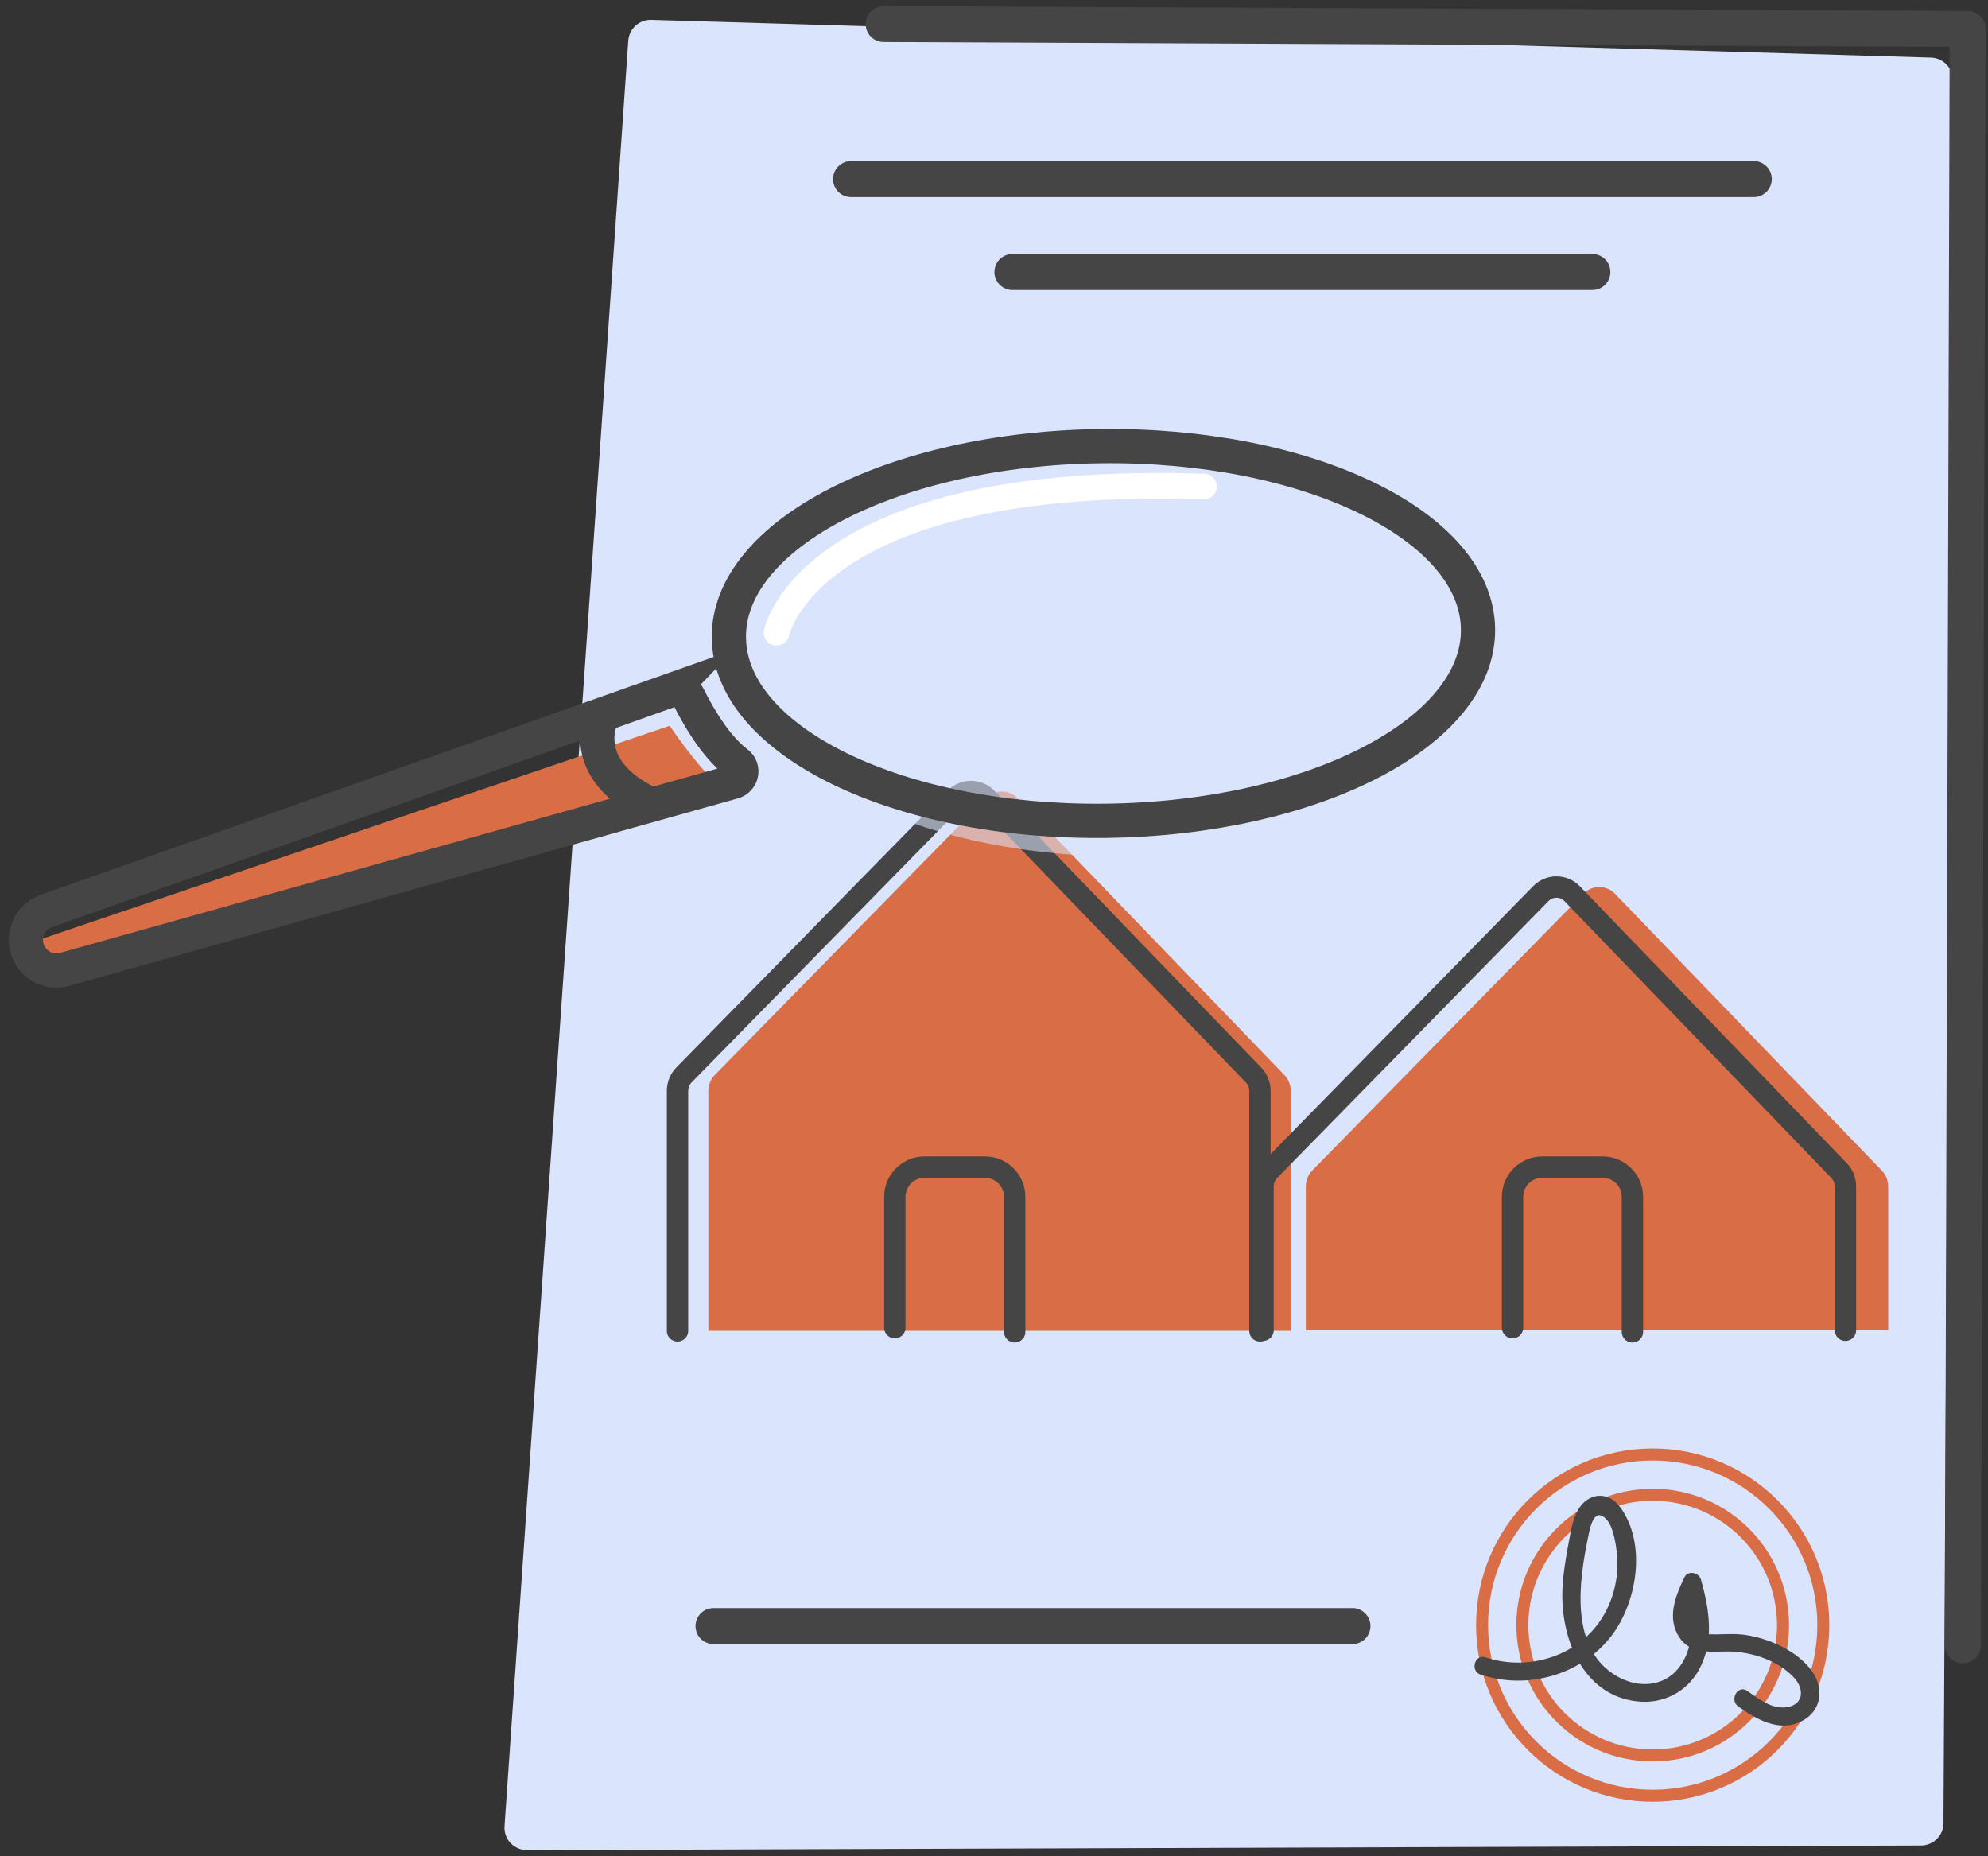
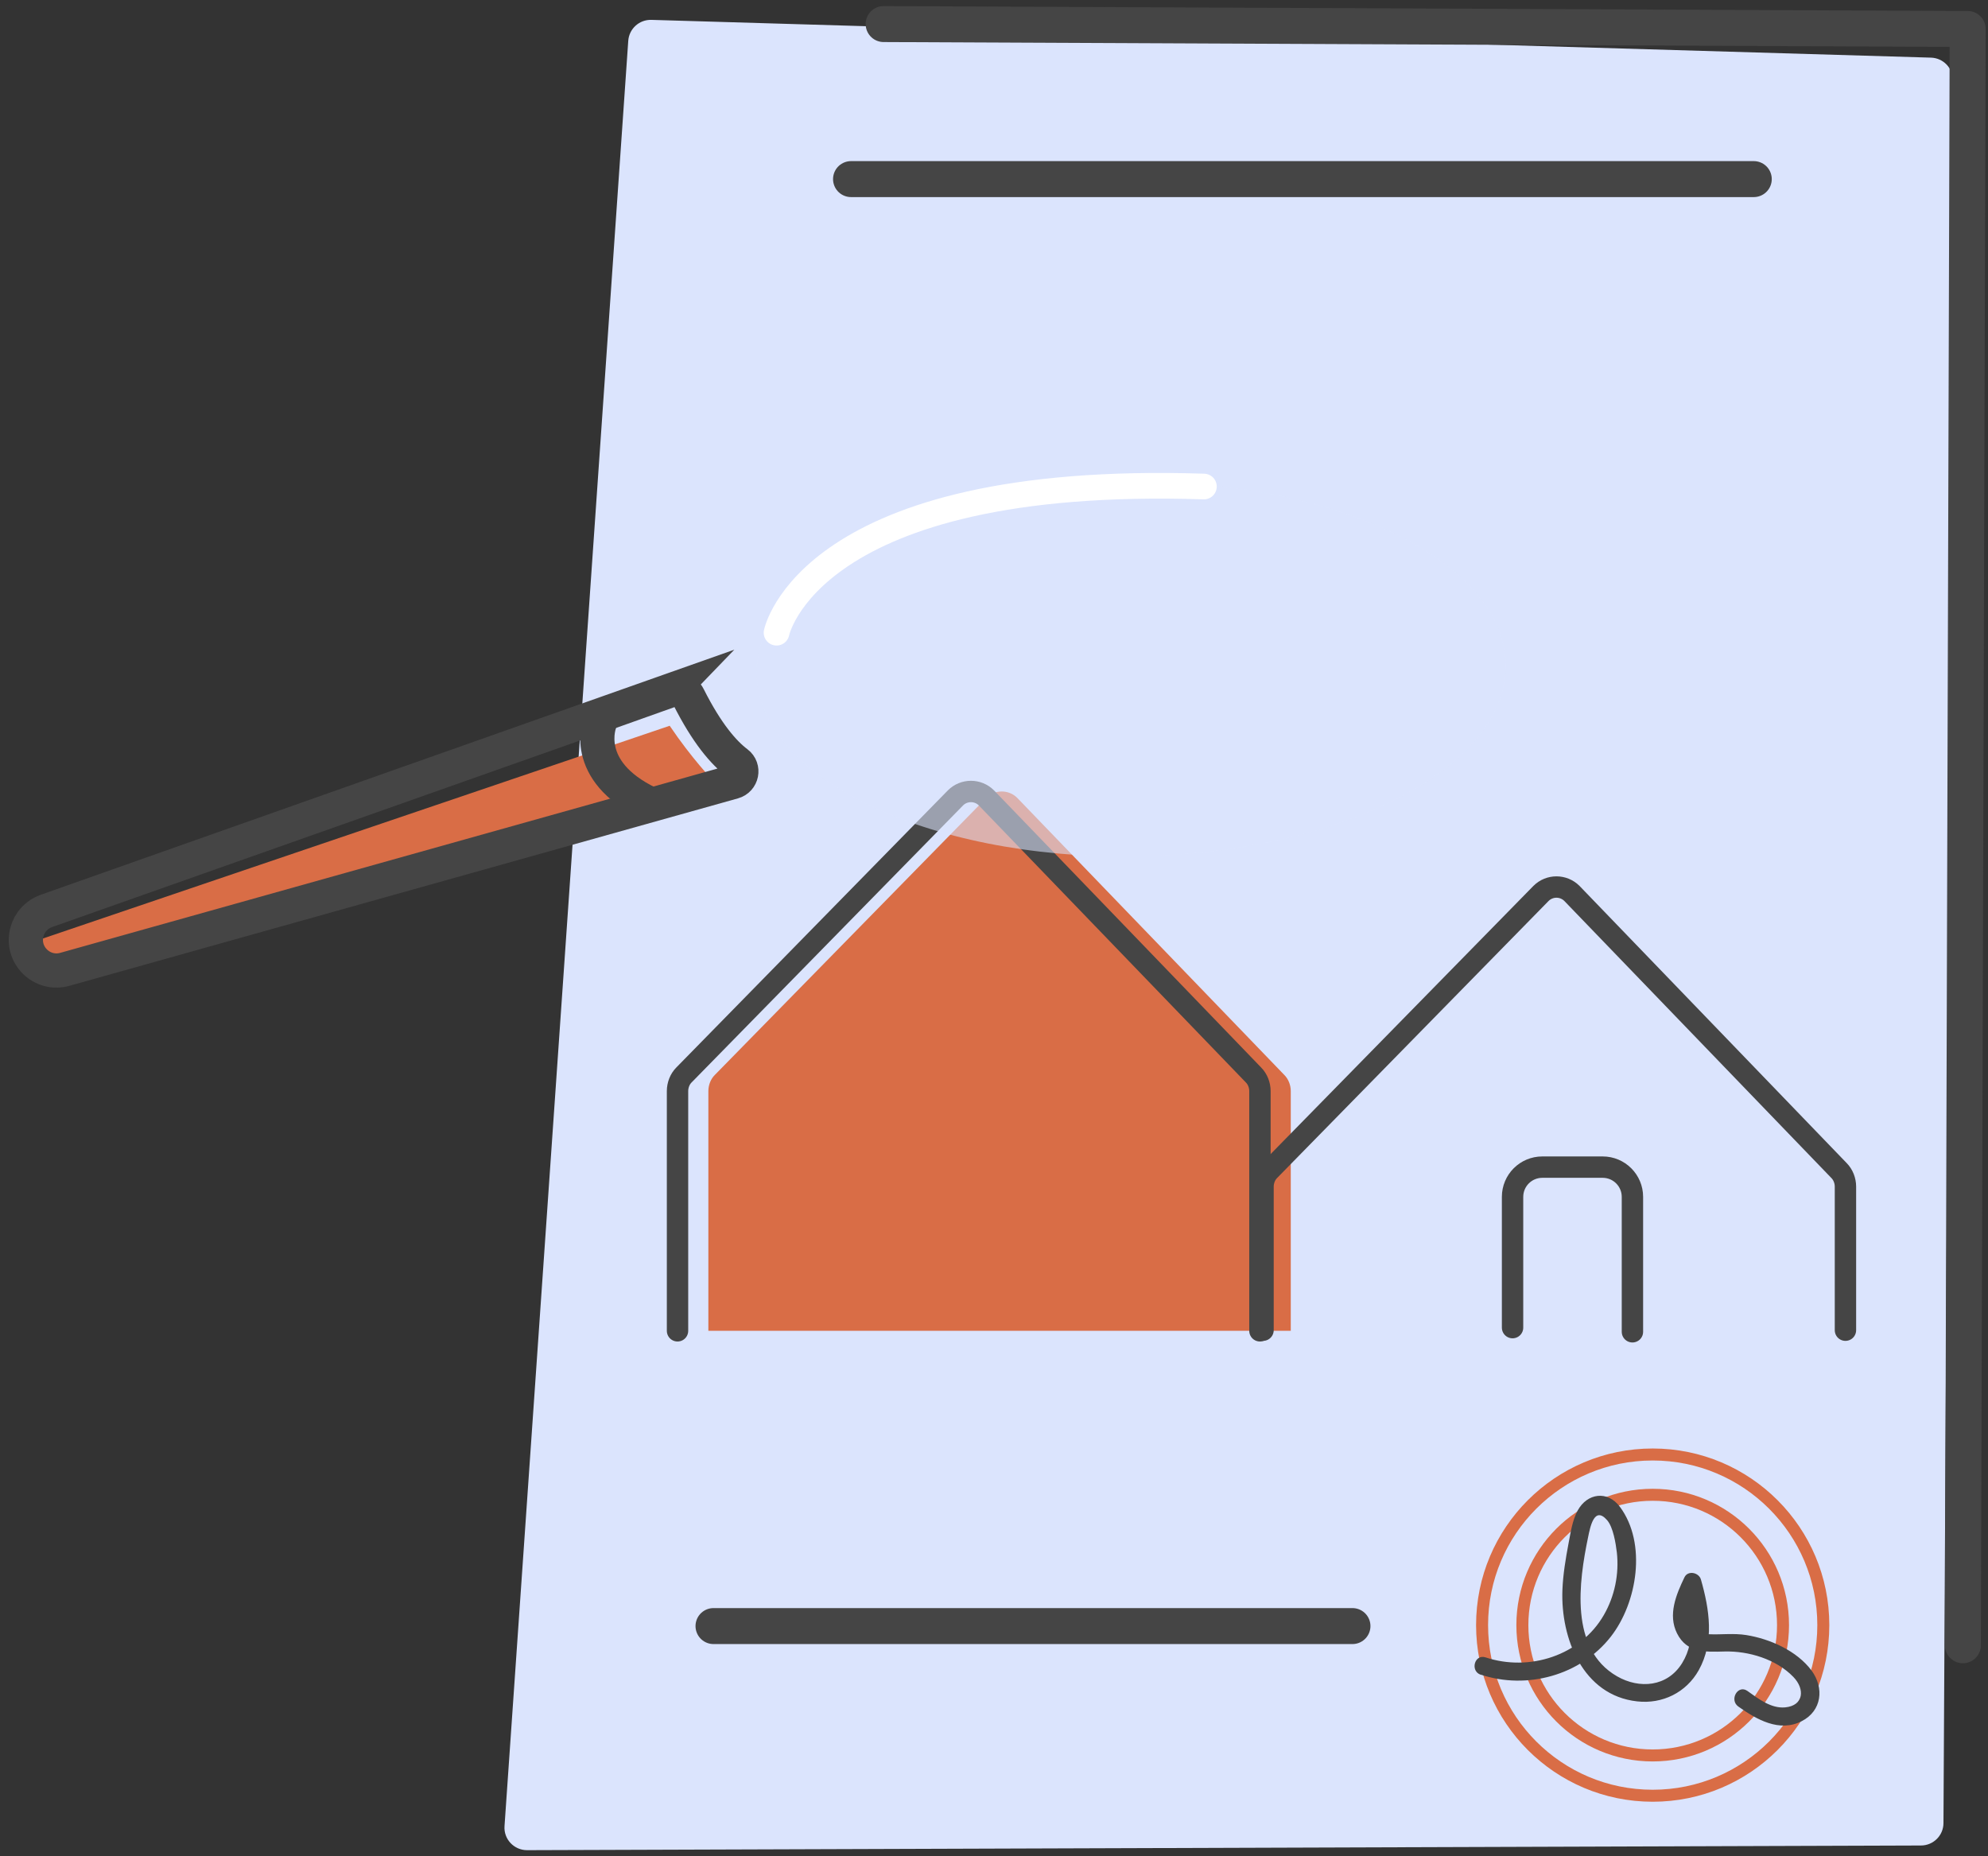
<svg xmlns="http://www.w3.org/2000/svg" width="211" height="197" viewBox="0 0 211 197" fill="none">
  <rect x="0" y="0" width="211" height="197" fill="#333333" stroke="none" />
  <g clip-path="url(#clip0_901_81)">
    <path d="M69.137 2.109L204.949 6.118C206.247 6.156 207.278 7.225 207.278 8.523L206.273 193.495C206.273 194.806 205.204 195.875 203.88 195.875L55.941 196.371C54.553 196.371 53.446 195.2 53.548 193.813L66.681 4.336C66.77 3.051 67.852 2.071 69.137 2.109Z" fill="#DBE4FD" />
    <path d="M93.787 2.554L208.843 3.076L208.334 174.622" stroke="#454545" stroke-width="3.818" stroke-linecap="round" stroke-linejoin="round" />
    <path d="M175.412 186.318C183.052 186.318 189.245 180.124 189.245 172.484C189.245 164.845 183.052 158.651 175.412 158.651C167.772 158.651 161.579 164.845 161.579 172.484C161.579 180.124 167.772 186.318 175.412 186.318Z" stroke="#D96D46" stroke-width="1.273" stroke-miterlimit="10" />
    <path d="M175.412 190.594C185.413 190.594 193.521 182.486 193.521 172.484C193.521 162.483 185.413 154.375 175.412 154.375C165.41 154.375 157.303 162.483 157.303 172.484C157.303 182.486 165.41 190.594 175.412 190.594Z" stroke="#D96D46" stroke-width="1.273" stroke-miterlimit="10" />
    <path d="M157.163 177.74C162.062 179.369 167.763 177.817 170.97 173.706C173.77 170.117 174.814 163.818 171.938 159.937C170.627 158.168 168.463 158.46 167.445 160.331C166.873 161.4 166.707 162.647 166.478 163.818C166.173 165.447 165.893 167.101 165.829 168.769C165.638 173.884 167.993 179.942 173.757 180.578C176.443 180.884 178.975 179.636 180.299 177.269C181.978 174.266 181.431 170.779 180.528 167.636C180.311 166.898 179.153 166.643 178.784 167.407C177.906 169.239 177.003 171.377 177.995 173.363C179.051 175.462 181.011 175.335 183.047 175.284C185.605 175.221 188.52 176.099 190.339 177.982C191.587 179.267 191.459 181.024 189.474 181.215C187.972 181.355 186.623 180.298 185.465 179.471C184.46 178.758 183.506 180.413 184.498 181.125C186.433 182.5 188.863 183.9 191.23 182.678C193.368 181.584 193.635 179.153 192.274 177.308C190.708 175.208 187.871 173.948 185.351 173.541C183.989 173.324 182.691 173.515 181.342 173.452C178.453 173.312 179.688 169.927 180.439 168.374L178.695 168.145C179.471 170.843 180.108 173.961 178.542 176.506C176.977 179.051 173.999 179.28 171.632 177.919C166.567 175.017 167.573 167.878 168.552 163.169C168.769 162.113 169.202 159.771 170.576 161.349C171.225 162.1 171.492 163.818 171.607 164.773C171.861 167.051 171.378 169.418 170.232 171.403C167.751 175.73 162.304 177.448 157.672 175.908C156.501 175.526 156.005 177.359 157.163 177.753V177.74Z" fill="#454545" />
    <path d="M90.326 19.009H186.14" stroke="#454545" stroke-width="3.818" stroke-linecap="round" stroke-linejoin="round" />
-     <path d="M107.455 28.872H169.011" stroke="#454545" stroke-width="3.818" stroke-linecap="round" stroke-linejoin="round" />
    <path d="M75.729 172.586H143.546" stroke="#454545" stroke-width="3.818" stroke-linecap="round" stroke-linejoin="round" />
-     <path d="M138.592 141.181V125.94C138.592 125.322 138.836 124.675 139.273 124.238L168.094 94.828C169.001 93.92 170.47 93.92 171.378 94.828L199.727 124.238C200.164 124.675 200.408 125.322 200.408 125.94V141.181" fill="#D96D46" />
    <path d="M75.183 141.249V115.798C75.183 115.18 75.427 114.533 75.863 114.097L104.684 84.686C105.591 83.778 107.06 83.778 107.968 84.686L136.318 114.097C136.755 114.533 136.998 115.18 136.998 115.798V141.249" fill="#D96D46" />
    <path d="M71.91 141.249V115.798C71.91 115.18 72.154 114.533 72.59 114.097L101.411 84.686C102.318 83.778 103.788 83.778 104.695 84.686L133.045 114.097C133.482 114.533 133.726 115.18 133.726 115.798V141.249" stroke="#454545" stroke-width="2.269" stroke-miterlimit="10" stroke-linecap="round" />
    <path d="M134.054 141.181V125.94C134.054 125.322 134.298 124.675 134.735 124.238L163.555 94.828C164.463 93.92 165.932 93.92 166.84 94.828L195.189 124.238C195.626 124.675 195.87 125.322 195.87 125.94V141.181" stroke="#454545" stroke-width="2.269" stroke-miterlimit="10" stroke-linecap="round" />
-     <path d="M94.973 140.909V127.035C94.973 125.288 96.385 123.875 98.132 123.875H104.536C106.283 123.875 107.695 125.288 107.695 127.035V141.351" stroke="#454545" stroke-width="2.269" stroke-miterlimit="10" stroke-linecap="round" />
    <path d="M160.538 140.909V127.035C160.538 125.288 161.95 123.875 163.698 123.875H170.101C171.848 123.875 173.261 125.288 173.261 127.035V141.351" stroke="#454545" stroke-width="2.269" stroke-miterlimit="10" stroke-linecap="round" />
  </g>
  <path d="M71.058 77.036L3.629 99.923L3.992 102.243L9.2 101.902L38.099 93.796L67.605 85.484L75.628 82.786C75.628 82.786 73.45 80.541 71.076 77.027L71.058 77.036Z" fill="#D96D46" />
  <path opacity="0.57" d="M120.295 90.897C142.252 90.644 159.949 81.537 159.823 70.556C159.696 59.575 141.794 50.878 119.837 51.131C97.88 51.384 80.183 60.491 80.31 71.472C80.436 82.453 98.338 91.15 120.295 90.897Z" fill="#DBE4FD" />
-   <path d="M117.346 87.117C139.303 86.864 157 77.757 156.873 66.776C156.747 55.795 138.845 47.099 116.888 47.352C94.931 47.605 77.234 56.712 77.361 67.693C77.487 78.674 95.389 87.37 117.346 87.117Z" stroke="#454545" stroke-width="3.632" stroke-miterlimit="10" stroke-linecap="round" />
  <path d="M71.296 73.229L4.918 96.685C3.914 97.041 3.143 97.868 2.864 98.897C2.193 101.338 4.443 103.564 6.878 102.882L77.837 82.987C78.751 82.732 78.991 81.539 78.231 80.967C76.83 79.912 75.036 77.871 73.066 73.953C72.74 73.303 71.974 72.994 71.287 73.238L71.296 73.229Z" stroke="#454545" stroke-width="3.632" stroke-miterlimit="10" stroke-linecap="round" />
  <path d="M63.672 76.676C63.672 76.676 61.596 81.776 68.855 85.261" stroke="#454545" stroke-width="3.632" stroke-miterlimit="10" stroke-linecap="round" />
  <path d="M82.421 67.153C82.421 67.153 85.795 50.271 127.779 51.639" stroke="white" stroke-width="2.724" stroke-linecap="round" stroke-linejoin="round" />
  <defs>
    <clipPath id="clip0_901_81">
      <rect width="157.217" height="195.738" fill="white" transform="translate(53.535 0.646)" />
    </clipPath>
  </defs>
</svg>